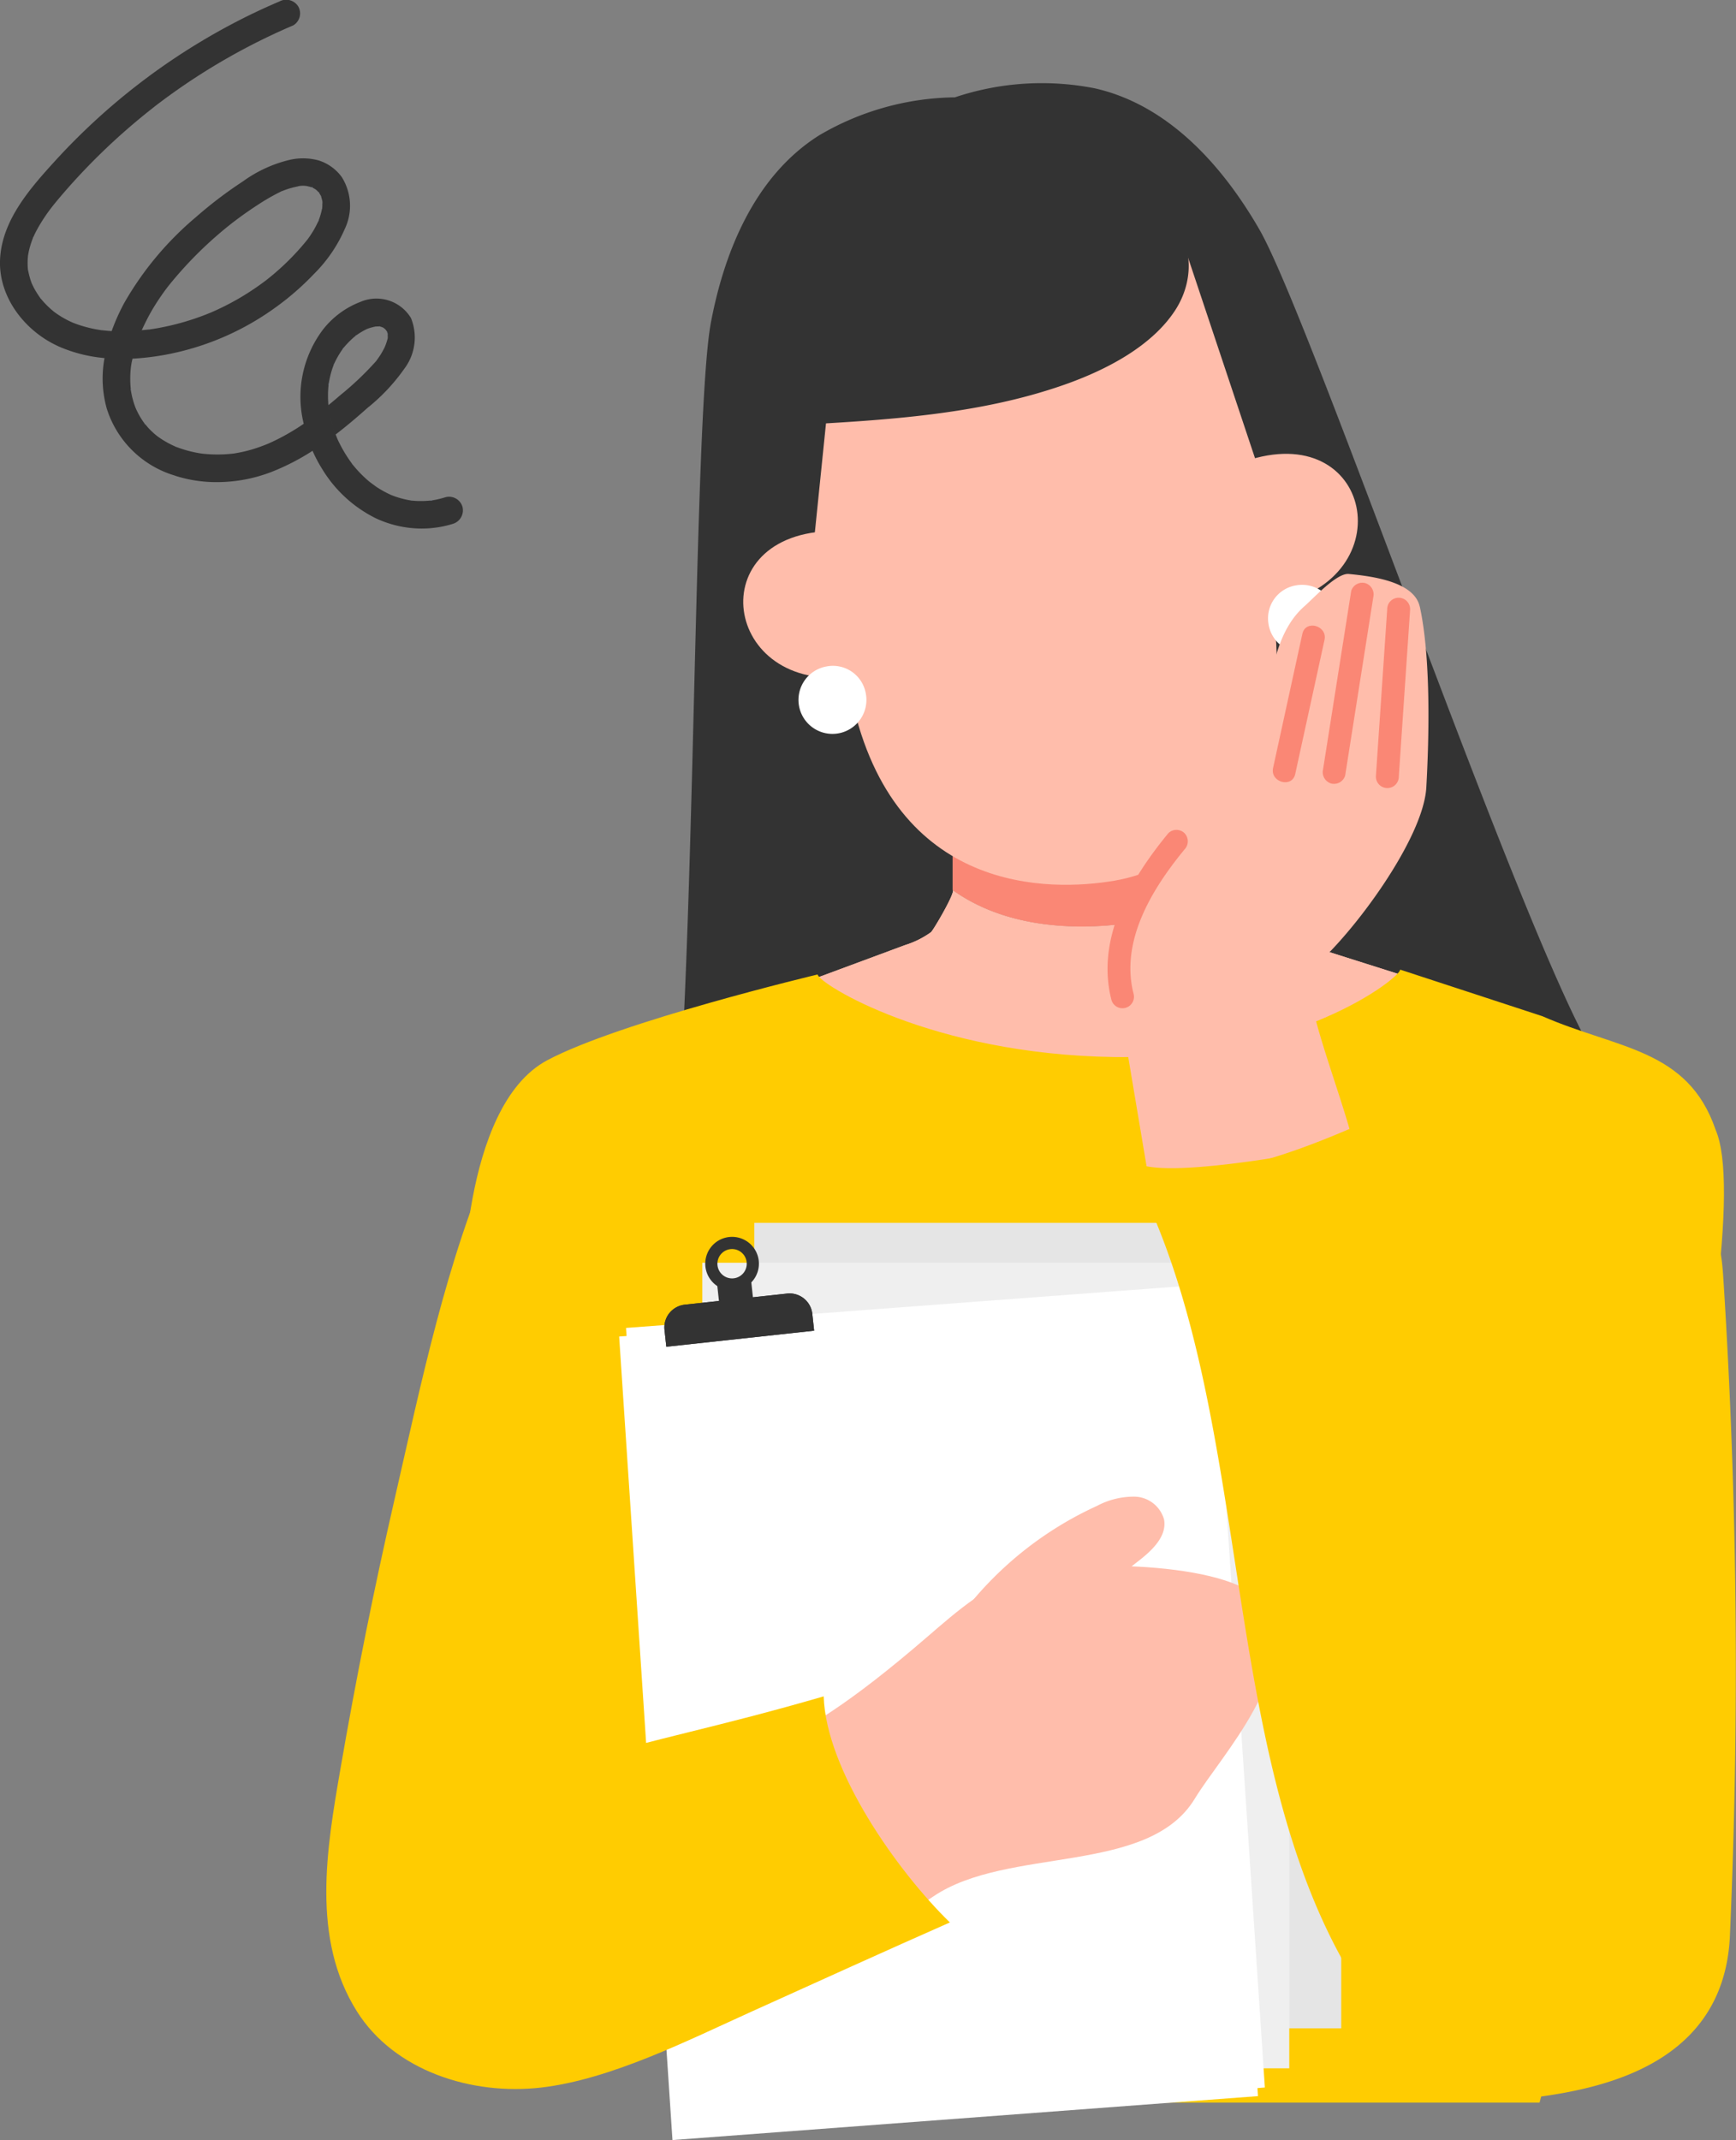
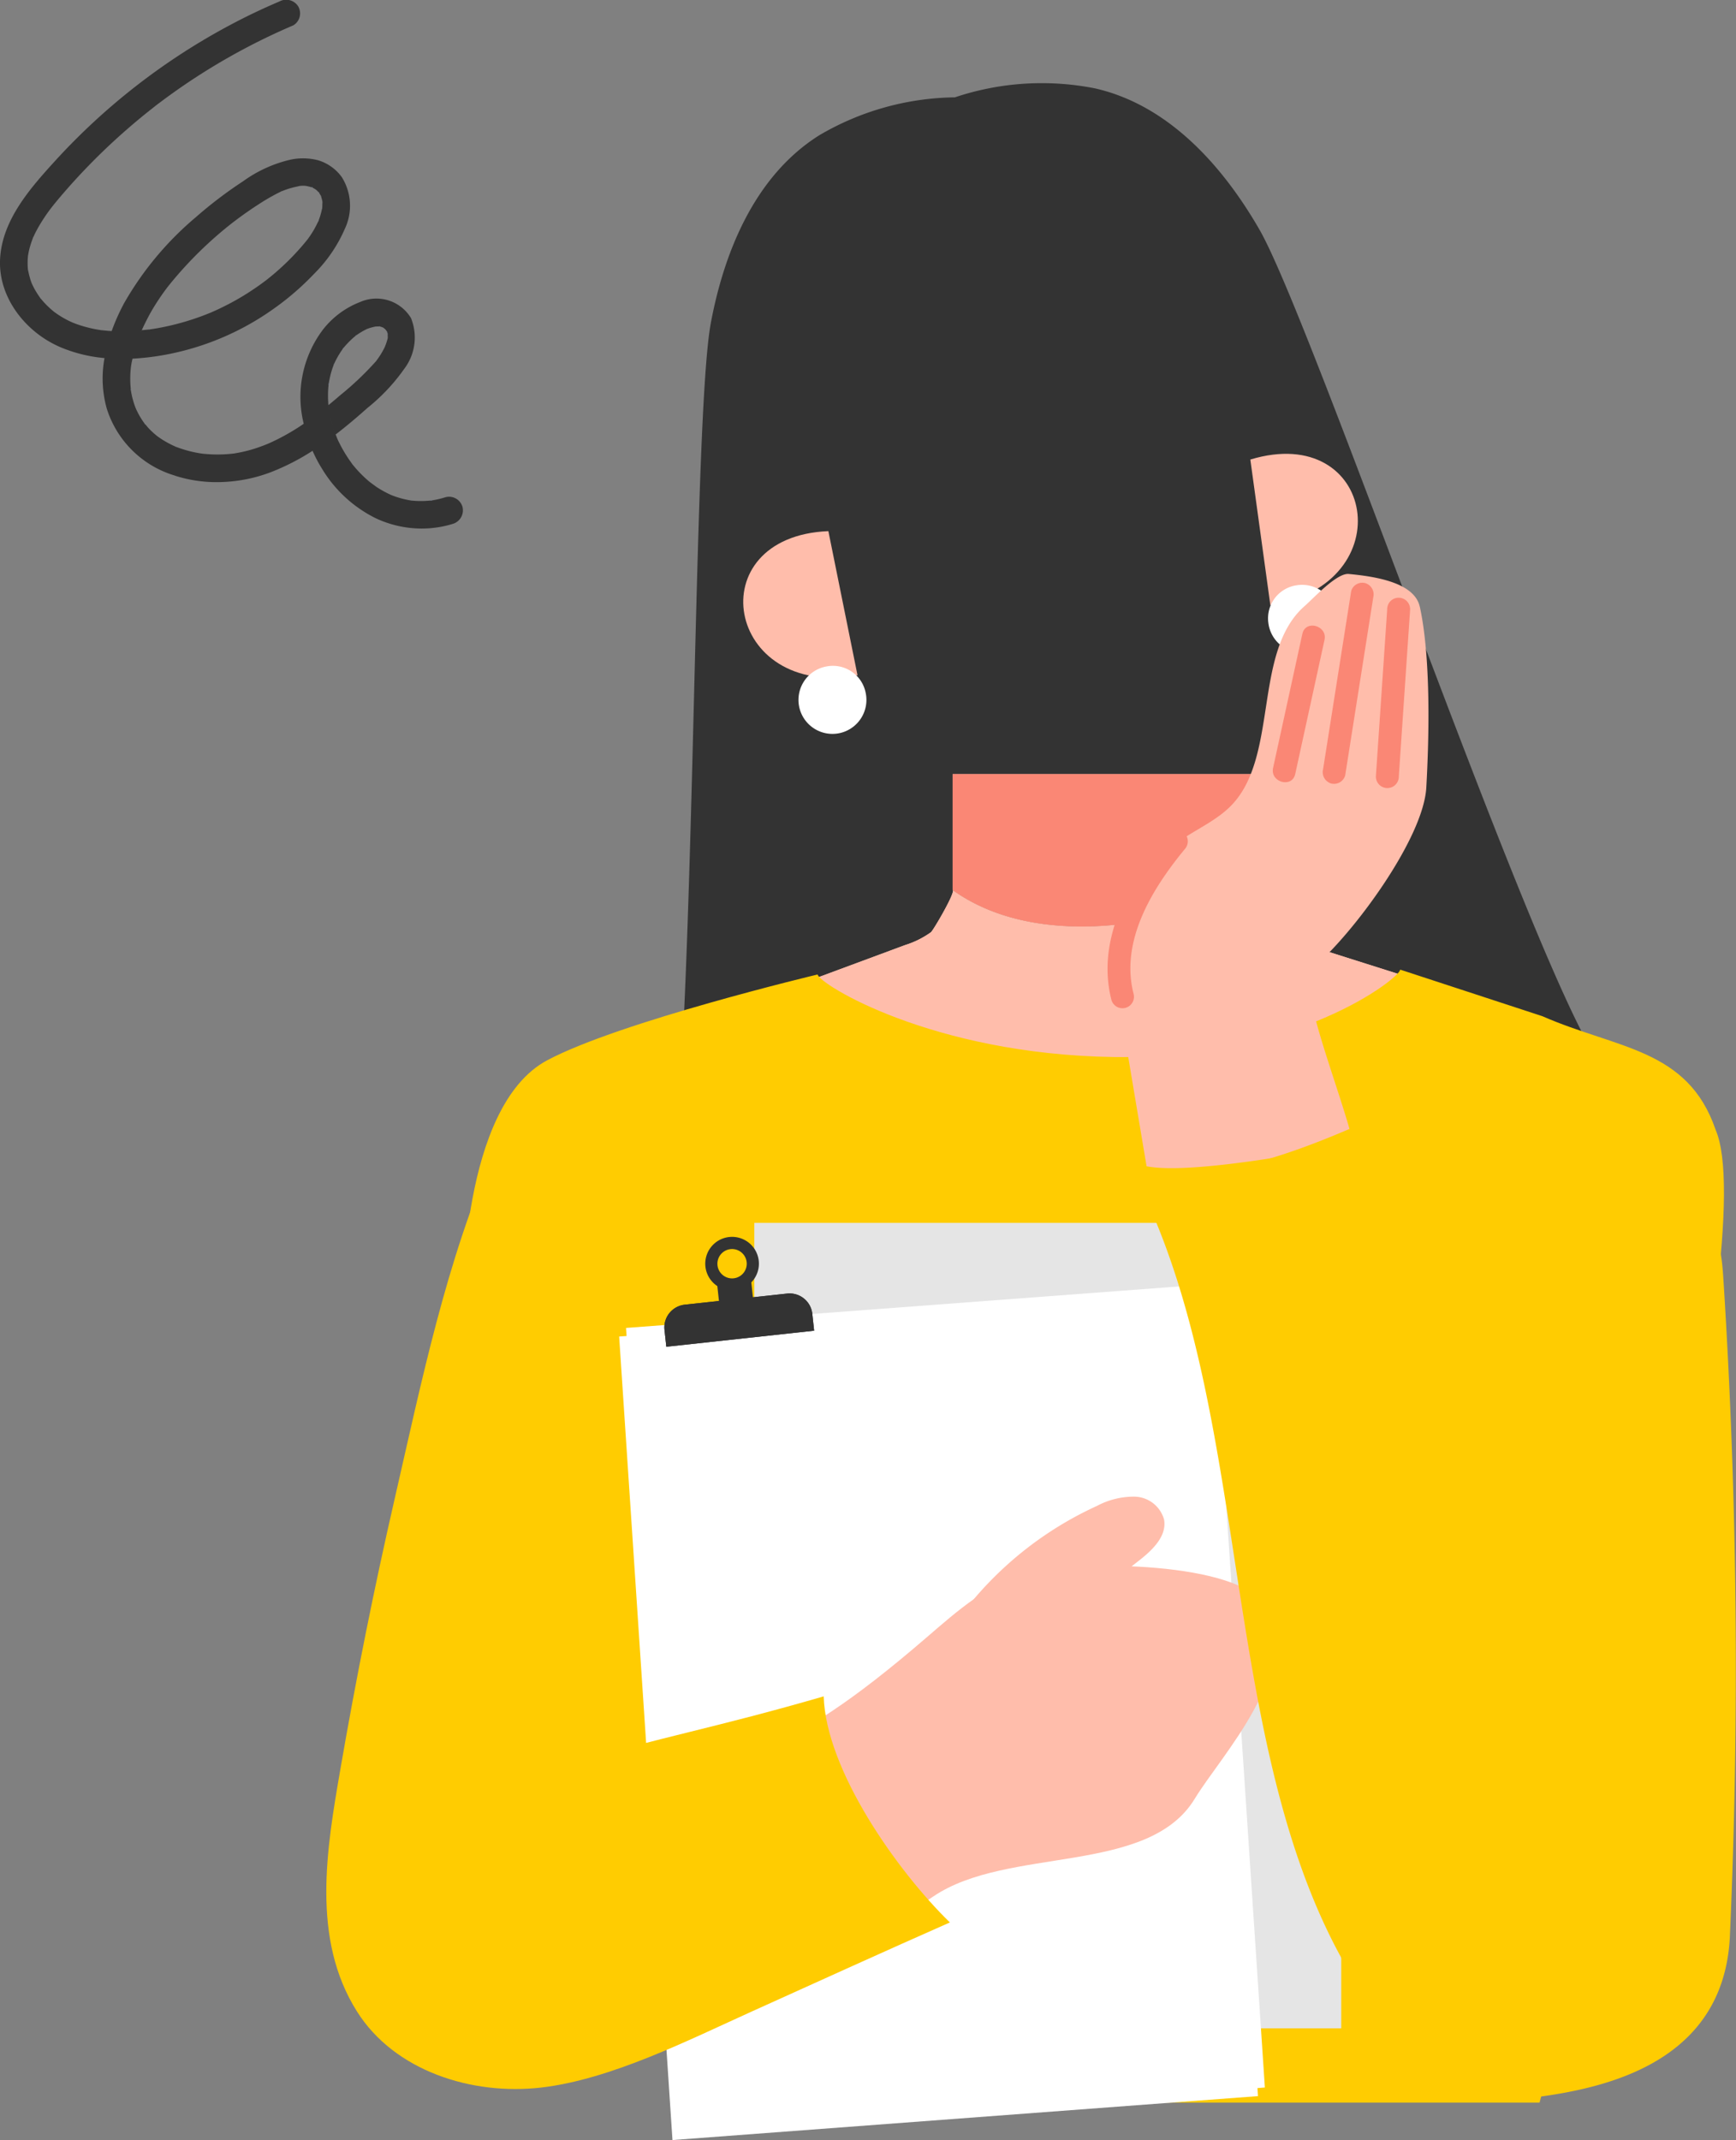
<svg xmlns="http://www.w3.org/2000/svg" id="グループ_21918" data-name="グループ 21918" width="164.654" height="202.925" viewBox="0 0 164.654 202.925">
  <rect x="0" y="0" width="164.654" height="202.925" fill="#808080" stroke="none" />
  <defs>
    <clipPath id="clip-path">
      <rect id="長方形_12141" data-name="長方形 12141" width="164.654" height="202.925" fill="none" />
    </clipPath>
  </defs>
  <g id="グループ_21917" data-name="グループ 21917" clip-path="url(#clip-path)">
    <path id="パス_24492" data-name="パス 24492" d="M22.044,71.975c-.127-.01.235.039,0,0" transform="translate(-12.439 -40.664)" fill="#4887fa" />
    <path id="パス_24493" data-name="パス 24493" d="M30.69,72.245c.093-.233-.056.117,0,0" transform="translate(-17.332 -40.771)" fill="#4887fa" />
    <path id="パス_24494" data-name="パス 24494" d="M70.226,45.353c0,.007,0,.016,0,.023.075-.251.033-.127,0-.023" transform="translate(-39.675 -25.554)" fill="#4887fa" />
    <path id="パス_24495" data-name="パス 24495" d="M31.531,92.345l0,0c-.123-.117.18.251,0,0" transform="translate(-17.796 -52.159)" fill="#4887fa" />
    <path id="パス_24496" data-name="パス 24496" d="M29.564,88.893c.043.108.017.04-.011-.036-.013-.031-.016-.034.011.036" transform="translate(-16.691 -50.191)" fill="#4887fa" />
    <path id="パス_24497" data-name="パス 24497" d="M28.508,84.873c-.045-.246.012.212,0,0" transform="translate(-16.097 -47.91)" fill="#4887fa" />
    <path id="パス_24498" data-name="パス 24498" d="M28.565,79.774c0-.01,0-.02,0-.03.005-.049.008-.078.01-.093,0,.031-.011.1-.014.122" transform="translate(-16.139 -45.002)" fill="#4887fa" />
    <path id="パス_24499" data-name="パス 24499" d="M69.486,41.856c.117.1-.151-.241,0,0" transform="translate(-39.232 -23.599)" fill="#4887fa" />
    <path id="パス_24500" data-name="パス 24500" d="M69.989,42.664a.376.376,0,0,1,.041.1c0-.026-.074-.231-.041-.1" transform="translate(-39.538 -24.08)" fill="#4887fa" />
    <path id="パス_24501" data-name="パス 24501" d="M68.839,41.273c-.091-.072-.054-.038,0,.008s.091.062,0-.008" transform="translate(-38.862 -23.295)" fill="#4887fa" />
    <path id="パス_24502" data-name="パス 24502" d="M61.268,41.678c.114-.058-.17.065,0,0" transform="translate(-34.584 -23.538)" fill="#4887fa" />
    <path id="パス_24503" data-name="パス 24503" d="M67.991,40.787l.01.005c.16.011-.258-.143-.01-.005" transform="translate(-38.368 -23.012)" fill="#4887fa" />
    <path id="パス_24504" data-name="パス 24504" d="M50.64,48.482c.163-.13-.114.087,0,0" transform="translate(-28.595 -27.367)" fill="#4887fa" />
    <path id="パス_24505" data-name="パス 24505" d="M11.753,67.938c.077.06.045.034-.006-.007s-.064-.047.006.007" transform="translate(-6.615 -38.364)" fill="#4887fa" />
    <path id="パス_24506" data-name="パス 24506" d="M6.1,58.807c0-.028-.006-.056-.009-.084-.015-.1-.013-.068.009.084" transform="translate(-3.436 -33.146)" fill="#4887fa" />
    <path id="パス_24507" data-name="パス 24507" d="M6.089,55.668c0-.024.01-.047.014-.071.008-.058.01-.08-.014.071" transform="translate(-3.44 -31.387)" fill="#4887fa" />
    <path id="パス_24508" data-name="パス 24508" d="M7.2,51.667c.083-.221-.056.106,0,0" transform="translate(-4.062 -29.147)" fill="#4887fa" />
    <path id="パス_24509" data-name="パス 24509" d="M11.2,45.2l.039-.054c-.053.07-.056.074-.039.054" transform="translate(-6.322 -25.506)" fill="#4887fa" />
    <path id="パス_24510" data-name="パス 24510" d="M6.922,61.762c-.008-.018-.018-.035-.027-.054.082.177.057.124.027.054" transform="translate(-3.896 -34.864)" fill="#4887fa" />
    <path id="パス_24511" data-name="パス 24511" d="M8.761,64.946c-.135-.153.114.17,0,0" transform="translate(-4.927 -36.67)" fill="#4887fa" />
    <path id="合体_21" data-name="合体 21" d="M-3315.467-1153.254a12.326,12.326,0,0,1-5.06-4.628,13.418,13.418,0,0,1-.939-1.769,13.35,13.35,0,0,1-.838-2.566,10.58,10.58,0,0,1,1.823-8.925,8.211,8.211,0,0,1,3.533-2.621,3.828,3.828,0,0,1,4.82,1.529,4.914,4.914,0,0,1-.641,4.81,18,18,0,0,1-3.482,3.7c-.979.874-1.983,1.727-3.025,2.526-.038-.094-.077-.188-.111-.283a12.084,12.084,0,0,1-.416-1.48c-.049-.227-.079-.458-.121-.687l-.017-.083c.052.255.083.515.137.77a12.045,12.045,0,0,0,.417,1.48c.033.094.073.189.111.283.048.117.095.234.132.353-.123-.4,0,0,.049.1.062.138.128.275.2.41a12.574,12.574,0,0,0,.758,1.313c.129.2.266.384.4.573l-.036-.04c.022.024.042.052.063.079l0,.005c.008.012.018.023.027.034l.022.029c.087.108.176.214.267.319a11.447,11.447,0,0,0,1.051,1.069c.092.083.186.164.282.243.076.062.434.3.085.074.205.135.4.292.6.428a9.614,9.614,0,0,0,1.314.724c.019.009.044.022.067.03.038.016.075.031.112.049l-.069-.032c.1.039.2.078.305.114.257.09.516.167.779.233.216.054.435.1.654.137l.105.016h-.007c-.219-.02.108.015.124.019-.038-.008-.077-.013-.117-.018.148.014.3.029.445.038a9.4,9.4,0,0,0,1.459-.042c-.021,0-.041.005-.06.01-.1.018,0,.007.08,0s.124-.021-.008-.007h-.011l.138-.022c.134-.022.267-.049.4-.077.273-.059.542-.131.808-.214a1.323,1.323,0,0,1,1.612.915,1.339,1.339,0,0,1-.915,1.611,10.028,10.028,0,0,1-2.954.446A10.315,10.315,0,0,1-3315.467-1153.254Zm-6-6.4q1.127-.721,2.19-1.542C-3319.985-1160.647-3320.714-1160.131-3321.465-1159.65Zm.311-3.376Zm1.209-.791c-.005-.053-.009-.107-.013-.16.376-.309.75-.62,1.117-.941a28.819,28.819,0,0,0,3.383-3.21l.017-.02-.021.028c.028-.037.146-.179.021-.028.058-.078.116-.156.172-.236q.155-.221.3-.452c.083-.136.163-.275.237-.417.041-.077.08-.154.118-.233.026-.056.133-.363.032-.062.052-.157.113-.308.158-.467.02-.071.062-.185.086-.291a.035.035,0,0,0,0-.014.354.354,0,0,0,.011-.156c0,.005-.005.114-.011.156l0,.014s0-.019,0-.093.006-.148,0-.222c0-.014-.007-.082-.011-.139l0,.015q.039.215-.005-.094a.273.273,0,0,0,0,.078c-.005-.022-.012-.044-.016-.067-.013-.044-.02-.073-.024-.094l.03.057a.224.224,0,0,0,.012.03.11.11,0,0,0-.012-.03c-.019-.052-.052-.15-.03-.057l-.037-.068-.03-.057c.051.1-.058-.076-.089-.107-.046-.046-.094-.087-.14-.131.215.207,0,0-.068-.038s-.12-.063-.181-.094c.274.143.017.017-.064,0l-.1-.022-.019,0,.055,0c-.158-.025-.174-.025-.055,0l-.133,0c-.1,0-.189.007-.283.011l.012,0,.018,0c.072-.013.157-.033,0,0-.021,0-.041.007-.052.007h.023a5.1,5.1,0,0,0-.509.13c-.07.023-.138.049-.207.073l-.032.013.037-.018c-.127.052-.136.057-.037.018-.039.017-.076.034-.114.053a7.056,7.056,0,0,0-.907.545l-.042.028c.076-.068.029-.036-.011,0s-.073.06.011,0c-.011.01-.019.018-.038.033l-.123.1c-.12.1-.237.209-.351.319q-.25.242-.48.5c-.077.086-.149.175-.22.263.006-.01.014-.019.021-.029.046-.071,0-.015-.043.041s-.089.122,0,.016a.3.3,0,0,1,.023-.028c-.043.061-.089.121-.132.183a8.495,8.495,0,0,0-.723,1.274l-.021.042c.034-.1.012-.051-.008,0s-.036.094.008,0l-.016.046c-.041.113-.084.225-.124.339-.077.228-.145.459-.2.692s-.107.471-.146.708c0,.031-.01.061-.014.093v-.01c.011-.137,0-.054-.014.029s-.019.166.005.031c0-.017.005-.033.008-.05-.01.117-.025.234-.034.351a10.152,10.152,0,0,0-.005,1.462c0,.069.012.139.017.208,0,.053.008.107.013.16s.04.245.046.281S-3319.937-1163.734-3319.945-1163.817Zm5.486-7.227-.014-.031-.035-.069Zm-.589-.4Zm-19.446,14.155a9.653,9.653,0,0,1-6.494-6.377,10.628,10.628,0,0,1-.208-4.78l.082.008-.081-.008a15.077,15.077,0,0,1,.68-2.563,19.472,19.472,0,0,1,1.2-2.677,30.284,30.284,0,0,1,6.792-8.123,39.552,39.552,0,0,1,4.453-3.384,12.473,12.473,0,0,1,4.508-2.06,5.7,5.7,0,0,1,2.644.061,4.3,4.3,0,0,1,2.239,1.61,5.111,5.111,0,0,1,.286,4.865,13.682,13.682,0,0,1-2.92,4.283,26.034,26.034,0,0,1-3.908,3.367,25.761,25.761,0,0,1-9.185,4.1,24.342,24.342,0,0,1-4.134.583c-.031.143-.068.285-.094.429-.017.1-.032.2-.048.3,0-.039.007-.065.009-.081,0,.033-.01.09-.013.112,0-.011,0-.021,0-.031v.01c-.023.217-.044.435-.056.653a9.575,9.575,0,0,0,0,1.029c.008.161.025.321.037.482,0,.023,0,.031,0,.047-.023-.126-.02-.068-.012-.009s.017.112.012.009c0,.012,0,.015.005.031.019.1.035.211.056.316a8.156,8.156,0,0,0,.274,1.04c.022.068.048.136.072.2l.042.112c-.013-.031-.015-.033.012.036.042.108.017.04-.012-.036.023.051.077.181.077.181.047.1.1.2.147.3a7.679,7.679,0,0,0,.536.885c.036.052.075.1.112.155-.054-.051-.026-.009.008.033s.094.108-.006-.031l0,0,0,0c.125.121.228.27.347.4a7.829,7.829,0,0,0,.693.655l.147.121c-.261-.217-.014-.012.038.026q.193.14.394.27a9.2,9.2,0,0,0,.833.476c.143.073.29.14.436.206l.056.026-.048-.019c.057.026.128.056.048.019.072.029.148.054.217.079a11.112,11.112,0,0,0,1.947.521c.065.012.131.022.2.032l.186.025c-.088-.009-.23-.025-.065-.005.076.008.085.009.065.005l.059.007.2.019q.549.05,1.1.051c.318,0,.635-.009.952-.031.15-.012.3-.024.45-.04.08-.009.161-.018.241-.029-.081.014-.1.02.044-.005l-.044.005.105-.018a12.95,12.95,0,0,0,1.991-.492q.555-.185,1.1-.41c-.029.013-.027.013.043-.016-.014.005-.03.01-.043.016.063-.03.3-.131.339-.152.2-.093.4-.189.6-.289a21.9,21.9,0,0,0,2.1-1.216c.119-.077.234-.161.351-.24a13.361,13.361,0,0,0,.838,2.565,21.729,21.729,0,0,1-3.937,2.021,14.448,14.448,0,0,1-5.13.953A12.9,12.9,0,0,1-3334.494-1157.284Zm-4.177-10.464a.127.127,0,0,0,0-.015S-3338.67-1167.758-3338.671-1167.748Zm.131-.635c.04-.184.073-.371.12-.554C-3338.466-1168.754-3338.5-1168.568-3338.539-1168.384Zm.484-1.75-.043.124.043-.124q.1-.271.2-.539C-3337.925-1170.493-3337.991-1170.313-3338.055-1170.133Zm.309-.82c-.016.04-.031.08-.007.029s.032-.082.031-.082S-3337.735-1170.98-3337.746-1170.953Zm-.489-.07c.186-.014.371-.037.556-.055.22-.022.44-.039.66-.065l.035,0c-.074.011-.015,0,.036,0s.1-.014-.036,0l.016,0c.094-.015.19-.028.284-.042q.313-.049.624-.105a24.358,24.358,0,0,0,4.475-1.272c.161-.063.32-.129.48-.193l.015-.006c-.122.054-.068.032-.018.011s.081-.036.018-.011l.042-.019.264-.116q.551-.247,1.09-.52,1.027-.52,2-1.133.949-.6,1.842-1.279c-.05.039-.068.053.046-.033l-.046.033.144-.113c.06-.047.12-.1.179-.144q.224-.181.443-.367.437-.374.858-.766.86-.806,1.639-1.695c.222-.252.438-.511.647-.774-.042.055-.066.086.047-.056l-.047.056.065-.085c.053-.072.1-.145.155-.219q.183-.269.35-.549c.167-.284.314-.576.455-.873a.385.385,0,0,1,.019-.038c-.031.093-.008.045.012,0s.037-.1-.012,0c0-.015.007-.026.016-.05.023-.068.051-.134.074-.2a6.239,6.239,0,0,0,.179-.608c.017-.067.031-.134.045-.2,0-.016.011-.046.021-.077,0,.006,0,.013,0,.019.074-.246.032-.122,0-.019a1.908,1.908,0,0,0,.026-.425,1.16,1.16,0,0,0-.02-.436l.021.158c-.011-.063-.023-.125-.037-.187-.022-.093-.053-.183-.077-.275a.5.5,0,0,1-.013-.05.593.593,0,0,1,.035.076c-.017-.058-.064-.189-.035-.076-.03-.058-.065-.114-.09-.157s-.069-.11-.1-.165l0-.005c.05.044.029,0,0-.034s-.086-.1,0,.034l-.007,0c-.062-.057-.115-.127-.176-.184l-.1-.083c.053.037.091.062,0-.008s-.054-.038,0,.008l-.1-.073c-.078-.049-.16-.088-.24-.132.057,0,.04-.014.005-.031-.061-.031-.174-.061-.015.027l.01,0h0a1.548,1.548,0,0,1-.225-.07c-.061-.017-.123-.031-.184-.044l-.094-.018c-.147-.023-.126-.022.063.008a2.1,2.1,0,0,0-.99.019l.146-.018c-.068.011-.136.023-.2.036s-.136.029-.2.044c-.172.039-.343.085-.511.136s-.34.111-.508.174l-.2.078-.036.013c.055-.029.015-.013-.02,0s-.068.031.02,0l-.048.023a19.146,19.146,0,0,0-2.01,1.139q-1.081.693-2.113,1.46l-.45.339-.017.014c.086-.069.049-.04.011-.011s-.065.051-.011.011l-.064.051-.2.156q-.539.429-1.062.878a37.45,37.45,0,0,0-3.571,3.511c-.277.313-.549.629-.816.951q-.17.205-.337.413l-.118.149-.058.074c.019-.024.039-.049.058-.074l-.131.173a22.312,22.312,0,0,0-1.29,1.931c-.383.646-.711,1.314-1.029,1.993-.185.018-.371.041-.557.055q-.651.045-1.306.046Q-3338.888-1170.978-3338.235-1171.023Zm17.617-12.692v0Zm-5.073,23.4Zm-19.905-9.253c-3.1-1.4-5.6-4.563-5.511-8.064.1-3.776,2.813-6.852,5.22-9.494a61.8,61.8,0,0,1,16.675-12.928q2.251-1.195,4.6-2.193a1.347,1.347,0,0,1,1.792.47,1.322,1.322,0,0,1-.47,1.792,60.492,60.492,0,0,0-8.687,4.571q-2.048,1.3-3.988,2.762c-.141.1-.28.212-.42.318l-.063.049.006,0-.076.06c-.08.062-.16.124-.239.187q-.477.375-.945.76-.961.79-1.89,1.617-1.834,1.635-3.53,3.415-.837.878-1.638,1.79-.38.433-.752.873-.175.209-.35.422c-.077.094-.154.19-.23.285l-.137.176c.014-.017.026-.035.04-.053-.054.069-.057.074-.04.053a16.287,16.287,0,0,0-1.318,1.993q-.146.265-.278.537c-.043.091-.082.184-.127.274a.251.251,0,0,1-.014.025c.047-.124.023-.076,0-.029s-.029.075,0,.029c-.005.015-.009.026-.018.049a9.031,9.031,0,0,0-.361,1.131c-.04.169-.07.339-.1.51.007-.058.01-.081-.013.071,0-.024.009-.048.013-.071-.005.043-.014.106-.017.135-.008.1-.016.2-.02.3q-.012.294,0,.589c0,.071.009.143.014.215,0,.043.009.086.014.13-.015-.1-.012-.069.008.084,0-.027-.006-.056-.008-.082a9.518,9.518,0,0,0,.245.981c.028.085.058.167.089.251.008.021.022.055.036.086-.008-.017-.018-.034-.026-.052.082.176.057.124.026.052.083.177.166.352.26.523a9.229,9.229,0,0,0,.522.816c.013.019.018.028.027.04-.067-.076-.041-.036-.01,0s.067.083.01,0l.033.037c.047.055.092.112.139.167q.213.248.445.479.174.173.357.336c.068.06.137.12.207.178l.117.094c-.042-.031-.064-.046.005.008s.045.033-.005-.008l.135.1.179.125c.179.121.364.238.552.346.161.093.327.181.493.264l.229.11c-.014-.007.13.056.2.086-.051-.02-.075-.029-.008,0s.047.019.008,0l.186.074c.078.03.157.059.237.086q.357.126.72.226a12.214,12.214,0,0,0,1.231.275l.249.04.063.011c-.051,0-.024,0,.012.006.054.008.128.016-.012-.006l.029,0c.232.022.463.05.695.067.089.007.178.009.267.014a15.077,15.077,0,0,0-.68,2.563A13.929,13.929,0,0,1-3345.6-1169.571Zm-2.858-7.25h0Z" transform="translate(3351.111 1202.398)" fill="#333" stroke="rgba(0,0,0,0)" stroke-miterlimit="10" stroke-width="1" />
    <path id="パス_24513" data-name="パス 24513" d="M51.072,98.832l-.057.007c-.084.015-.106.02.057-.007" transform="translate(-28.786 -55.839)" fill="#4887fa" />
    <path id="パス_24514" data-name="パス 24514" d="M43.952,98.874c.077.009.085.009.065.006-.089-.01-.23-.025-.065-.006" transform="translate(-24.789 -55.858)" fill="#4887fa" />
    <path id="パス_24515" data-name="パス 24515" d="M33.7,23.167l.041-.031-.041.031" transform="translate(-19.039 -13.057)" fill="#4887fa" />
    <path id="パス_24516" data-name="パス 24516" d="M58.454,96.7l-.043.016c-.028.013-.027.013.043-.016" transform="translate(-32.992 -54.632)" fill="#4887fa" />
    <path id="パス_24517" data-name="パス 24517" d="M38.216,97.331a.777.777,0,0,1-.1-.044c.028.016.212.1.1.044" transform="translate(-21.535 -54.966)" fill="#4887fa" />
    <path id="パス_24518" data-name="パス 24518" d="M15.834,70.318c.06.025.047.018.008,0s-.075-.029-.008,0" transform="translate(-8.923 -39.719)" fill="#4887fa" />
    <path id="パス_24519" data-name="パス 24519" d="M36.374,62.645l.058-.074c.015-.02.007-.01-.058.074" transform="translate(-20.551 -35.347)" fill="#4887fa" />
    <path id="パス_24520" data-name="パス 24520" d="M84.495,72.552a.316.316,0,0,0,0,.079l0,.016q.04.214-.005-.094" transform="translate(-47.737 -40.991)" fill="#4887fa" />
    <path id="パス_24521" data-name="パス 24521" d="M84.526,73.757a.038.038,0,0,0,0-.014s0,.01,0,.014" transform="translate(-47.756 -41.664)" fill="#4887fa" />
    <path id="パス_24522" data-name="パス 24522" d="M81.969,78.645l-.02.028c.027-.037.146-.179.02-.028" transform="translate(-46.3 -44.395)" fill="#4887fa" />
    <path id="パス_24523" data-name="パス 24523" d="M84.4,72.311l.03.057c-.019-.053-.053-.151-.03-.057" transform="translate(-47.68 -40.833)" fill="#4887fa" />
    <path id="パス_24524" data-name="パス 24524" d="M81.78,71.155c-.023,0-.044.007-.055.008h.025l.012,0,.018,0" transform="translate(-46.174 -40.202)" fill="#4887fa" />
    <path id="パス_24525" data-name="パス 24525" d="M84.191,71.947l-.015-.03c-.069-.136-.021-.041.015.03" transform="translate(-47.539 -40.593)" fill="#4887fa" />
    <path id="パス_24527" data-name="パス 24527" d="M82.64,71.135a.385.385,0,0,1,.069.006c-.171-.027-.19-.028-.069-.006" transform="translate(-46.647 -40.181)" fill="#4887fa" />
    <path id="パス_24528" data-name="パス 24528" d="M76.779,101.133c.044.052.081.08-.06-.079l.028.039.032.04" transform="translate(-43.345 -57.094)" fill="#4887fa" />
    <path id="パス_24529" data-name="パス 24529" d="M85.223,107.881h0l.04.015c-.152-.072-.151-.067-.109-.046l.01,0,.057.025" transform="translate(-48.099 -60.927)" fill="#4887fa" />
    <path id="パス_24532" data-name="パス 24532" d="M93.934,109.1h-.012l-.059.01c-.184.036.348-.037.071-.01" transform="translate(-53.009 -61.639)" fill="#4887fa" />
    <path id="パス_24533" data-name="パス 24533" d="M89.686,109.133c-.038-.008-.077-.013-.117-.018h-.008c-.219-.02.108.015.124.019" transform="translate(-50.558 -61.645)" fill="#4887fa" />
    <path id="パス_24536" data-name="パス 24536" d="M45.93,68.1c-.222.1.141-.056,0,0" transform="translate(-25.908 -38.467)" fill="#4887fa" />
    <path id="パス_24537" data-name="パス 24537" d="M79.974,71.641l.038-.018c-.128.053-.137.057-.038.018" transform="translate(-45.146 -40.466)" fill="#4887fa" />
    <path id="パス_24538" data-name="パス 24538" d="M32.43,71.828c-.152.025.268-.031,0,0" transform="translate(-18.303 -40.576)" fill="#4887fa" />
    <path id="パス_24539" data-name="パス 24539" d="M67.064,52.063l-.047.056c-.042.055-.066.087.047-.056" transform="translate(-37.844 -29.415)" fill="#4887fa" />
    <path id="パス_24540" data-name="パス 24540" d="M58.072,60.984l-.047.034c-.05.039-.068.054.047-.034" transform="translate(-32.762 -34.455)" fill="#4887fa" />
    <path id="パス_24541" data-name="パス 24541" d="M69.441,48.06c-.061.188.1-.2,0,0" transform="translate(-39.225 -27.12)" fill="#4887fa" />
    <path id="パス_24542" data-name="パス 24542" d="M72.784,79.281c.07-.2-.09.186,0,0" transform="translate(-41.106 -44.76)" fill="#4887fa" />
    <path id="パス_24543" data-name="パス 24543" d="M74.714,75.857l.023-.027.021-.029c.1-.148-.213.261-.044.057" transform="translate(-42.183 -42.808)" fill="#4887fa" />
    <path id="パス_24544" data-name="パス 24544" d="M77.551,73.051c.149-.132-.173.115,0,0" transform="translate(-43.786 -41.25)" fill="#4887fa" />
    <path id="パス_24546" data-name="パス 24546" d="M71.626,83.618c0-.017.005-.034.008-.05v-.01c.022-.273-.056.33-.009.06" transform="translate(-40.459 -47.168)" fill="#4887fa" />
    <path id="パス_24547" data-name="パス 24547" d="M69.671,89.827l-.062.047.062-.047" transform="translate(-39.323 -50.751)" fill="#4887fa" />
    <path id="パス_24548" data-name="パス 24548" d="M233.565,111.331c-6.215-8.29-27.371-70.465-32.492-79.356-3.23-5.609-8.334-11.727-15.569-13.378a25.956,25.956,0,0,0-13.316.847,25.96,25.96,0,0,0-12.851,3.591c-6.286,3.945-9.087,11.4-10.286,17.764-1.9,10.082-1.373,75.755-4.506,85.631s95.235-6.809,89.02-15.1" transform="translate(-81.624 -10.213)" fill="#333" />
    <path id="パス_24549" data-name="パス 24549" d="M190.183,192.754c.281.2-1.83,3.807-2.065,4a8.578,8.578,0,0,1-2.443,1.216l-9,3.336c.608-.225,6.416,6.014,7.067,6.624l9.173,8.584,11.914,11.149c9.388-8.79,19.765-17.152,28.354-26.72l-7.821-2.476a14.393,14.393,0,0,1-4.2-1.843c-1.734-1.258-2.045-2.9-2.4-4.831a24.994,24.994,0,0,1-9.606,3.728c-6.284,1.257-13.651,1.063-18.981-2.762" transform="translate(-99.821 -108.358)" fill="#ffbdab" />
    <path id="パス_24550" data-name="パス 24550" d="M207.712,168.744v10.988c5.33,3.828,12.7,4.022,18.985,2.765a20.569,20.569,0,0,0,9.643-3.859v-9.894Z" transform="translate(-117.355 -95.338)" fill="#ffbdab" />
    <path id="パス_24551" data-name="パス 24551" d="M190.183,192.754c.281.2-1.83,3.807-2.065,4a8.578,8.578,0,0,1-2.443,1.216l-9,3.336c.608-.225,6.416,6.014,7.067,6.624l9.173,8.584,11.914,11.149c9.388-8.79,19.765-17.152,28.354-26.72l-7.821-2.476a14.393,14.393,0,0,1-4.2-1.843c-1.734-1.258-2.045-2.9-2.4-4.831a24.994,24.994,0,0,1-9.606,3.728c-6.284,1.257-13.651,1.063-18.981-2.762" transform="translate(-99.821 -108.358)" fill="#ffbdab" />
    <path id="パス_24552" data-name="パス 24552" d="M207.712,168.744v10.988c5.33,3.828,12.7,4.022,18.985,2.765a20.569,20.569,0,0,0,9.643-3.859v-9.894Z" transform="translate(-117.355 -95.338)" fill="#fa8775" />
-     <path id="パス_24553" data-name="パス 24553" d="M219.526,74.051c.585,2.823.793,7.72,1.6,14.465,2.132,17.906-8.971,23.974-15.105,25.014s-20.878,1.347-24.924-17.17c-1.266-5.793-3.569-15.289-3.569-15.289l2.339-22.9,32.677-5.034Z" transform="translate(-100.299 -30.024)" fill="#ffbdab" />
    <path id="パス_24554" data-name="パス 24554" d="M170.125,115.773c-12.391.515-9.775,15.939,2.765,13.67Z" transform="translate(-91.557 -65.41)" fill="#ffbdab" />
    <path id="パス_24555" data-name="パス 24555" d="M180.451,147.714a3.222,3.222,0,1,1-3.712-2.51,3.167,3.167,0,0,1,3.712,2.51" transform="translate(-98.343 -82.01)" fill="#fff" />
    <path id="パス_24556" data-name="パス 24556" d="M272.612,99.464c11.868-3.6,14.485,11.825,1.9,13.817Z" transform="translate(-154.022 -55.889)" fill="#ffbdab" />
    <path id="パス_24557" data-name="パス 24557" d="M276.5,131.115a3.222,3.222,0,1,0,2.676-3.594,3.167,3.167,0,0,0-2.676,3.594" transform="translate(-156.197 -72.023)" fill="#fff" />
    <path id="パス_24558" data-name="パス 24558" d="M206.511,45.478c3.629,1.921,4.089,6.367,1.924,9.667s-6.312,5.568-10.567,7.055c-8.042,2.81-16.8,3.326-25.344,3.8a41.032,41.032,0,0,1,.04-16.828Z" transform="translate(-96.992 -25.694)" fill="#333" />
    <path id="パス_24559" data-name="パス 24559" d="M219.737,226.506c-2.648-7.681-9.316-7.624-16.418-10.735l-13.487-4.417c-.035.807-9.865,8.547-27.167,8.288s-27.986-6.947-28.088-7.828c0,0-18.738,4.461-25.643,8.133-8.233,4.377-8,22.91-8,22.91l4.127,56.123,24.452,19.807h73.537l4.516-17.224s16.8-64.592,12.167-75.058" transform="translate(-57.028 -119.412)" fill="#ffcc01" />
    <path id="パス_24560" data-name="パス 24560" d="M169.739,406.493a33.593,33.593,0,0,0-19.786-6.461,7.424,7.424,0,0,0-3.646.7,2.971,2.971,0,0,0-1.6,3.106c.388,1.562,2.224,2.192,3.789,2.567l10.066,2.412Z" transform="translate(-81.721 -226.013)" fill="#ffd9c5" />
    <rect id="長方形_12138" data-name="長方形 12138" width="55.671" height="76.38" transform="translate(71.542 115.954)" fill="#e5e5e5" />
-     <rect id="長方形_12139" data-name="長方形 12139" width="55.671" height="76.38" transform="translate(66.611 119.741)" fill="#efefef" />
    <path id="パス_24561" data-name="パス 24561" d="M197.091,356.072l-55.533,4.166L136.5,284.048l55.533-4.166Z" transform="translate(-77.123 -158.13)" fill="#fff" />
    <path id="パス_24562" data-name="パス 24562" d="M195.59,357.949l-55.533,4.166L135,285.924l55.533-4.166Z" transform="translate(-76.275 -159.19)" fill="#fff" />
    <path id="パス_24563" data-name="パス 24563" d="M123.642,366.378c17.381-7.966,19.623-5.8,34.108-18.285,2.929-2.523,5.947-5.218,9.7-6.142,4.77-1.175,20.094-1.07,22.446,3.243,3.361,6.162-4.169,14.01-6.723,18.207-4.435,7.289-17.741,4.476-24.8,9.264-8.358,5.668-19.9,9.093-30.095,14.719Z" transform="translate(-69.856 -192.836)" fill="#ffbdab" />
    <path id="パス_24564" data-name="パス 24564" d="M203.954,341.168a33.6,33.6,0,0,1,15.33-14.079,7.421,7.421,0,0,1,3.609-.872,2.97,2.97,0,0,1,2.744,2.162c.294,1.582-1.116,2.917-2.384,3.906l-8.162,6.366Z" transform="translate(-115.231 -184.3)" fill="#ffbdab" />
    <path id="パス_24565" data-name="パス 24565" d="M159.056,285.464l-14.02,1.523-.175-1.609A2.168,2.168,0,0,1,146.777,283l9.723-1.056a2.168,2.168,0,0,1,2.382,1.915Z" transform="translate(-81.838 -159.285)" fill="#333" />
    <path id="パス_24566" data-name="パス 24566" d="M159.056,285.464l-14.02,1.523-.175-1.609A2.168,2.168,0,0,1,146.777,283l9.723-1.056a2.168,2.168,0,0,1,2.382,1.915Z" transform="translate(-81.838 -159.285)" fill="#333" />
    <rect id="長方形_12140" data-name="長方形 12140" width="3.242" height="4.238" transform="translate(68.008 121.689) rotate(-6.202)" fill="#333" />
    <path id="パス_24567" data-name="パス 24567" d="M158.843,271.882a2.544,2.544,0,1,0-2.255,2.8,2.544,2.544,0,0,0,2.255-2.8m-2.379,1.657a1.391,1.391,0,1,1,1.232-1.533,1.391,1.391,0,0,1-1.232,1.533" transform="translate(-86.878 -152.327)" fill="#333" />
    <path id="パス_24568" data-name="パス 24568" d="M118.326,302.6c-10.385,3.008-14.806,3.68-25.192,6.687l4.239-20.153c-1.626-6.848-3.439-36.111-10.281-38.248-4.576,10.4-6.929,21.955-9.466,33.007q-2.927,12.753-5.15,25.654c-1.294,7.513-2.773,16.047,1.589,22.945,3.547,5.62,10.873,7.967,17.474,7.2s13.943-4.491,20-7.226c6.532-2.95,12.672-5.745,18.753-8.428-5.012-4.885-11.757-14.443-11.968-21.438" transform="translate(-40.199 -141.747)" fill="#ffcc01" />
    <path id="パス_24569" data-name="パス 24569" d="M272.762,128.217c-.512-2.34-4.353-2.884-6.738-3.11-1.137-.108-3.329,2.294-4.188,3.046-5.018,4.4-2.332,14.589-7.2,19.147-1.557,1.457-3.614,2.261-5.282,3.588-2.813,2.238-4.3,5.817-4.743,9.384a41.837,41.837,0,0,0,.515,10.74l1.723,10.258c4.1.813,15.52-1.346,19.622-2.136-1.346-5.473-5.506-15.282-3.813-16.707,3.738-3.146,10.449-12.2,10.723-17.076s.429-12.361-.616-17.134" transform="translate(-138.1 -70.682)" fill="#ffbdab" />
    <path id="パス_24570" data-name="パス 24570" d="M302.694,259.942c-.131-2.212-.327-4.6-1.769-6.276-2.12-2.472-10.307,28.448-10.307,28.448l-22.181-37.253c-8.527,3.746-15.277,5.753-22.029,4.147,12.771,23.693,7.379,59.008,23.584,80.5,3.259,4.322,7.956,8.511,13.332,7.89,6.324-.731,19.287-2.516,19.963-15.356a577.454,577.454,0,0,0-.592-62.1" transform="translate(-139.217 -138.343)" fill="#ffcc01" />
    <path id="パス_24571" data-name="パス 24571" d="M291.112,127.832q-1.333,8.448-2.666,16.895a1.122,1.122,0,0,0,.76,1.338,1.1,1.1,0,0,0,1.338-.76l2.665-16.9a1.121,1.121,0,0,0-.76-1.338,1.1,1.1,0,0,0-1.338.76" transform="translate(-162.958 -71.775)" fill="#fa8775" />
    <path id="パス_24572" data-name="パス 24572" d="M243.949,196.422c-1.28-5.014,1.779-9.962,4.838-13.679a1.119,1.119,0,0,0,0-1.538,1.1,1.1,0,0,0-1.538,0c-3.582,4.354-6.889,9.951-5.4,15.8a1.088,1.088,0,0,0,2.1-.578" transform="translate(-136.436 -102.2)" fill="#fa8775" />
    <path id="パス_24573" data-name="パス 24573" d="M302.16,147.262q.535-7.9,1.071-15.807a1.088,1.088,0,1,0-2.175,0q-.535,7.9-1.071,15.807a1.088,1.088,0,1,0,2.175,0" transform="translate(-169.486 -73.656)" fill="#fa8775" />
    <path id="パス_24574" data-name="パス 24574" d="M280.313,137.146l-2.777,12.715c-.3,1.364,1.8,1.947,2.1.578q1.388-6.357,2.777-12.715c.3-1.364-1.8-1.947-2.1-.578" transform="translate(-156.788 -77.045)" fill="#fa8775" />
  </g>
</svg>